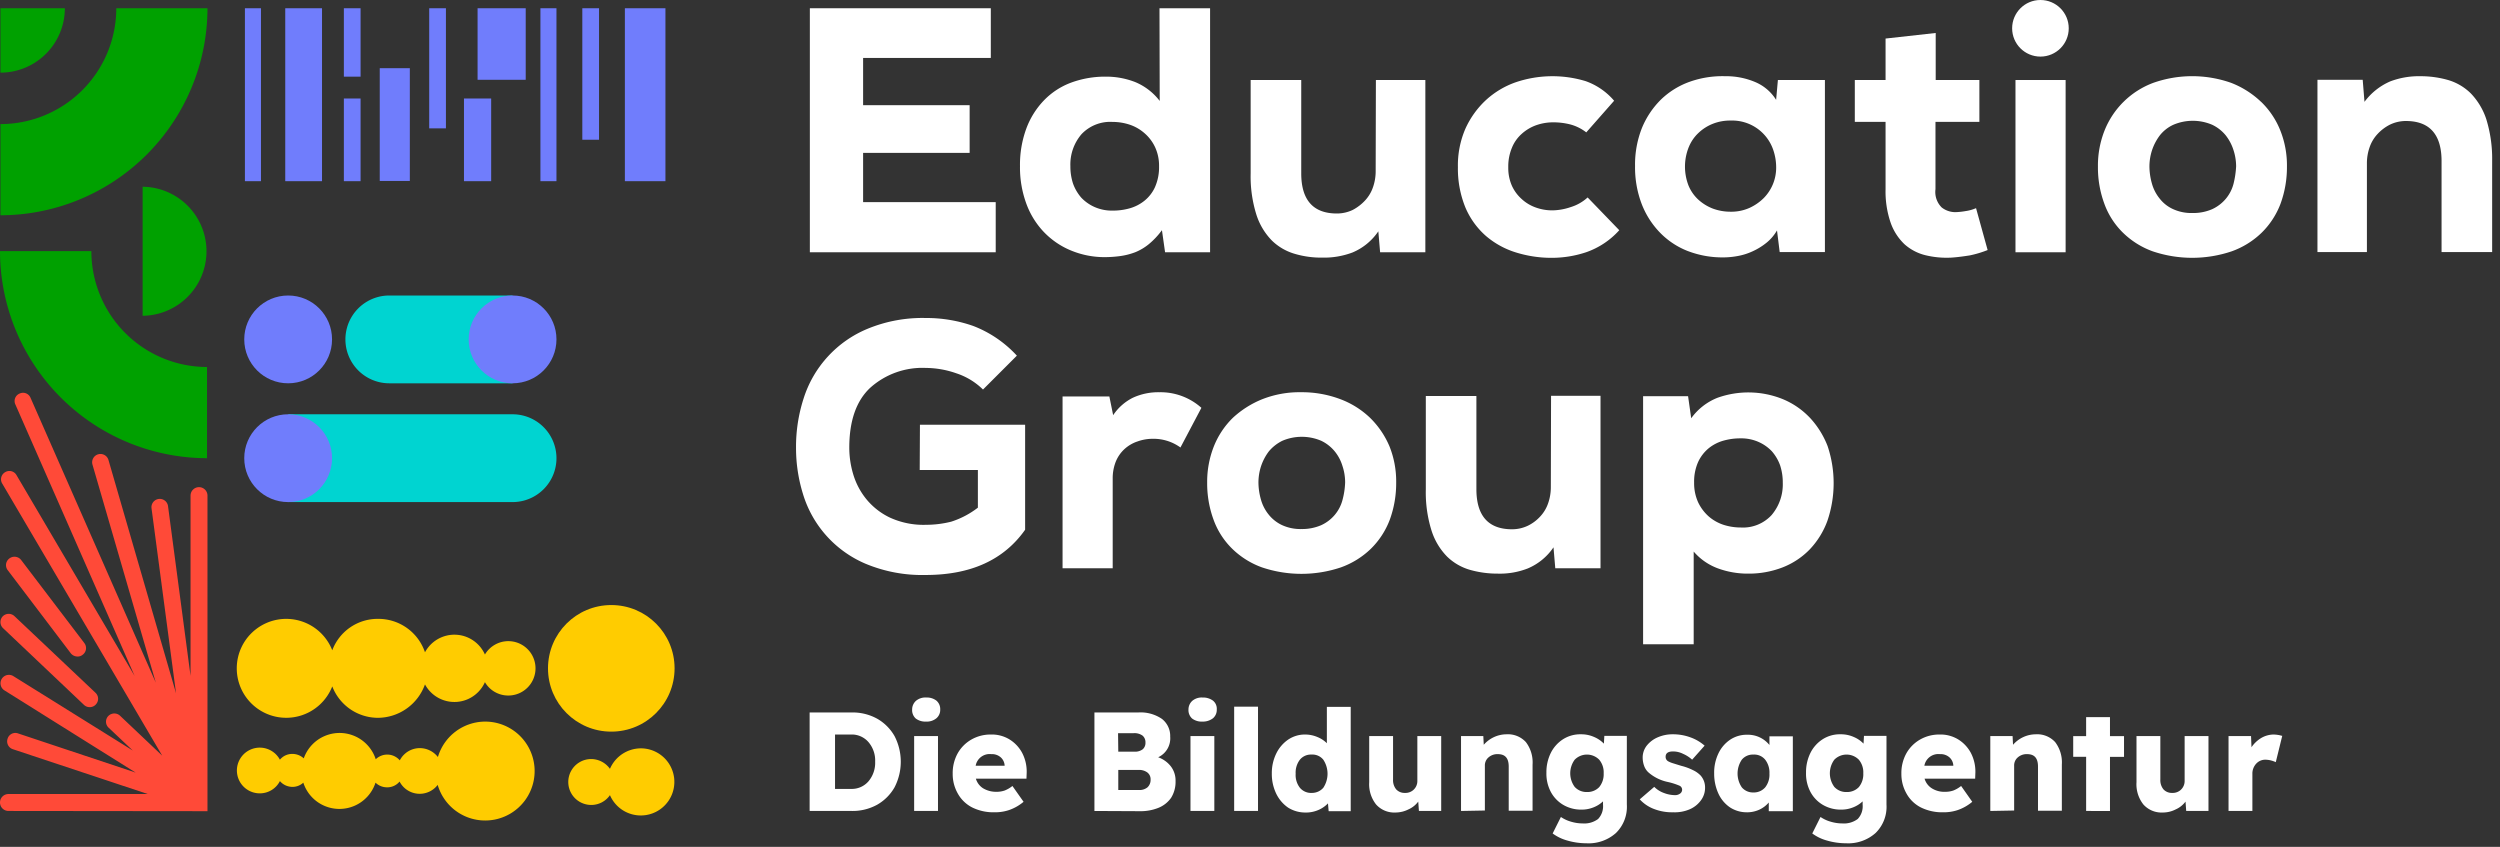
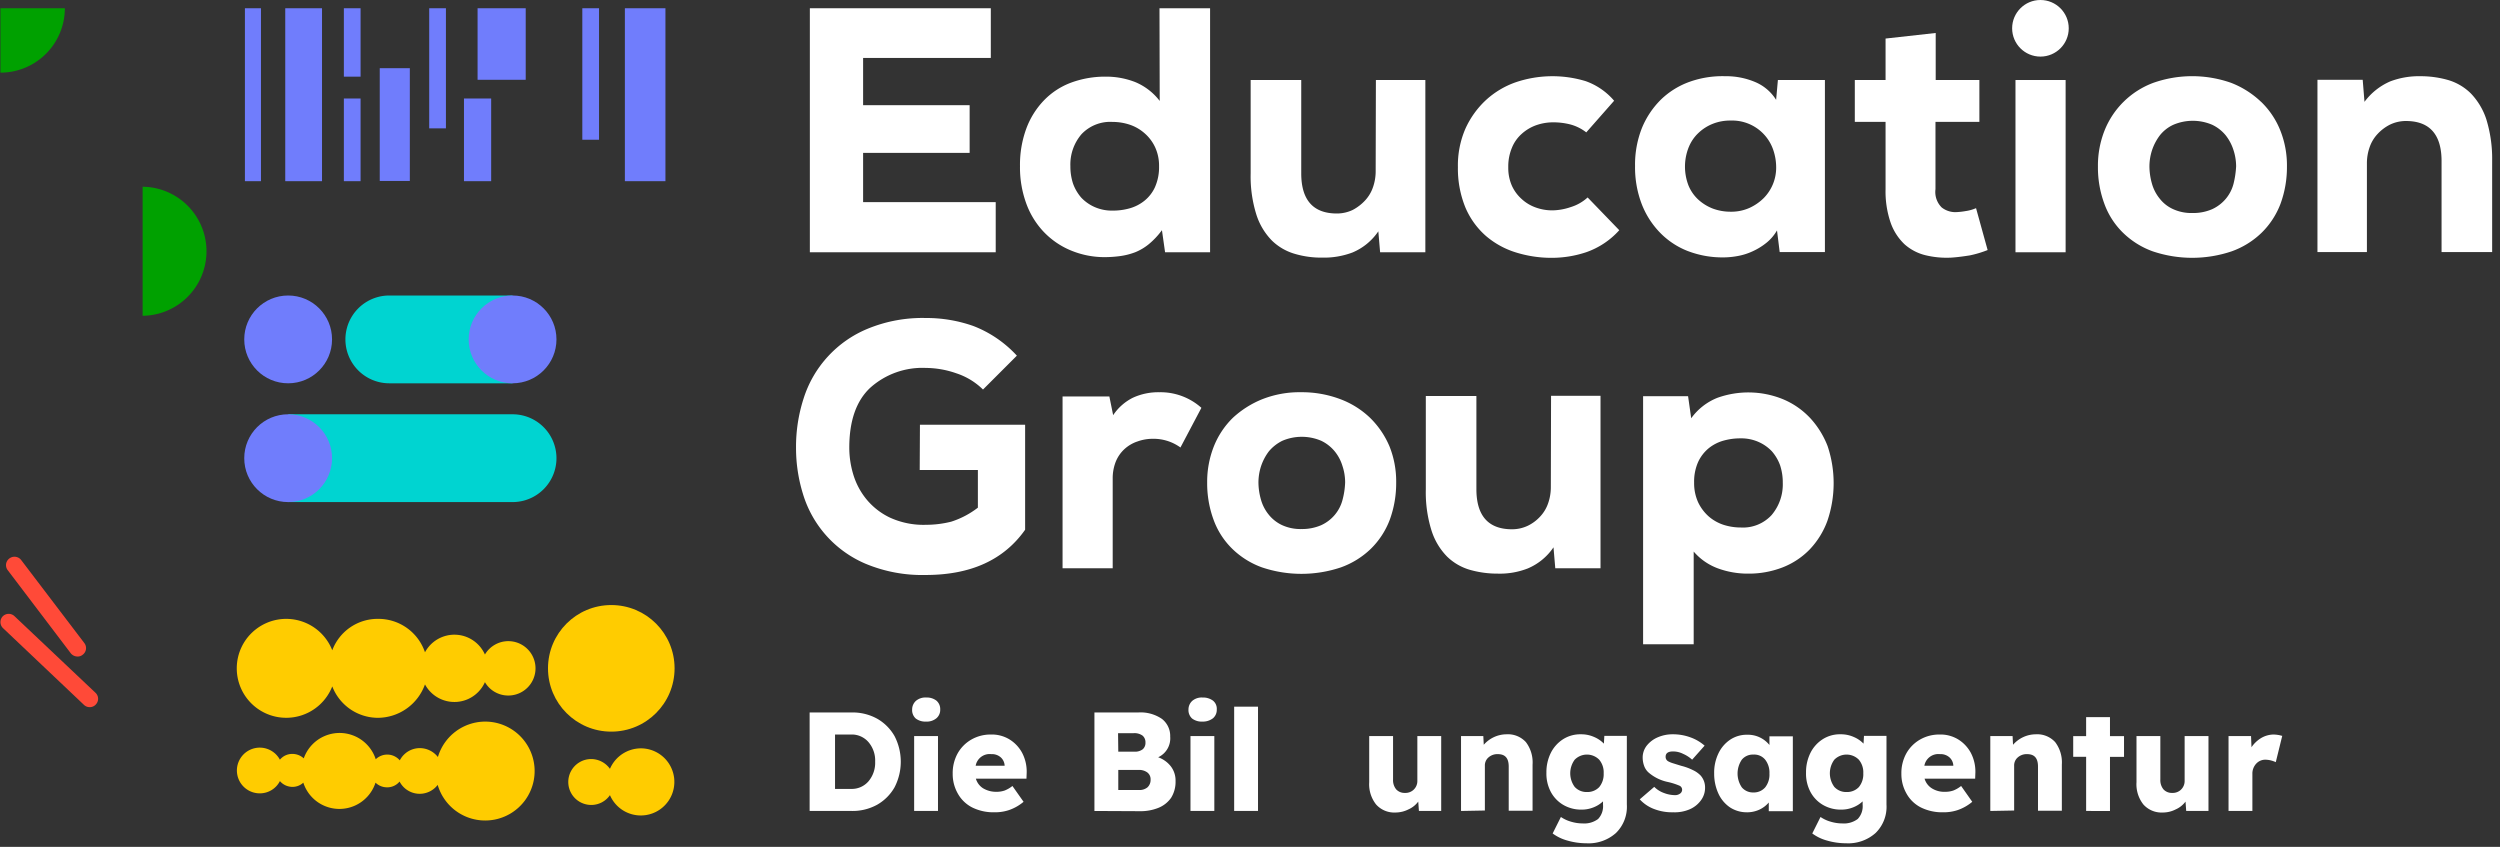
<svg xmlns="http://www.w3.org/2000/svg" width="369" height="125">
  <rect width="100%" height="100%" fill="#333333" stroke="none" />
  <defs>
    <clipPath id="clip-Education-Group-Logo-Footer">
      <rect width="369" height="125" />
    </clipPath>
  </defs>
  <g id="Education-Group-Logo-Footer" clip-path="url(#clip-Education-Group-Logo-Footer)">
    <g id="EDU-GROUP_Logo2022-BA_RGB_w">
      <rect id="Rechteck_170" data-name="Rechteck 170" width="5.427" height="25.525" transform="translate(42.103 1.217)" fill="#707dfc" />
-       <rect id="Rechteck_171" data-name="Rechteck 171" width="2.368" height="25.525" transform="translate(79.766 1.217)" fill="#707dfc" />
      <rect id="Rechteck_172" data-name="Rechteck 172" width="2.368" height="25.525" transform="translate(36.15 1.217)" fill="#707dfc" />
      <rect id="Rechteck_173" data-name="Rechteck 173" width="2.467" height="19.407" transform="translate(85.95 1.217)" fill="#707dfc" />
      <rect id="Rechteck_174" data-name="Rechteck 174" width="2.467" height="10.098" transform="translate(50.754 1.217)" fill="#707dfc" />
      <rect id="Rechteck_175" data-name="Rechteck 175" width="2.467" height="12.203" transform="translate(50.754 14.539)" fill="#707dfc" />
      <rect id="Rechteck_176" data-name="Rechteck 176" width="4.441" height="16.644" transform="translate(56.05 10.065)" fill="#707dfc" />
      <rect id="Rechteck_177" data-name="Rechteck 177" width="2.467" height="17.729" transform="translate(63.352 1.217)" fill="#707dfc" />
      <rect id="Rechteck_178" data-name="Rechteck 178" width="7.105" height="10.559" transform="translate(70.49 1.217)" fill="#707dfc" />
      <rect id="Rechteck_179" data-name="Rechteck 179" width="4.013" height="12.203" transform="translate(68.483 14.539)" fill="#707dfc" />
      <rect id="Rechteck_180" data-name="Rechteck 180" width="5.987" height="25.525" transform="translate(92.232 1.217)" fill="#707dfc" />
      <circle id="Ellipse_62" data-name="Ellipse 62" cx="9.342" cy="9.342" r="9.342" transform="translate(80.884 89.305)" fill="#fc0" />
      <path id="Pfad_343" data-name="Pfad 343" d="M265.723,335.8a4.987,4.987,0,0,0-4.572,3.026,3.424,3.424,0,0,0-2.763-1.447,3.388,3.388,0,1,0,0,6.776,3.338,3.338,0,0,0,2.763-1.447,4.954,4.954,0,1,0,4.572-6.908Z" transform="translate(-171.122 -225.345)" fill="#fc0" />
      <path id="Pfad_344" data-name="Pfad 344" d="M146.364,280.989a4.021,4.021,0,0,0-3.454,1.974,4.93,4.93,0,0,0-8.848-.329,7.255,7.255,0,0,0-6.908-4.934,7.155,7.155,0,0,0-6.776,4.638,7.3,7.3,0,1,0,0,5.329,7.238,7.238,0,0,0,6.776,4.638,7.428,7.428,0,0,0,6.908-4.934,4.93,4.93,0,0,0,8.848-.329,3.98,3.98,0,0,0,3.454,1.974,4.013,4.013,0,1,0,0-8.026Z" transform="translate(-71.335 -186.356)" fill="#fc0" />
      <path id="Pfad_345" data-name="Pfad 345" d="M142.976,323.8a7.292,7.292,0,0,0-7.006,5.23,3.4,3.4,0,0,0-2.664-1.316,3.322,3.322,0,0,0-2.96,1.809,2.435,2.435,0,0,0-3.552-.164,5.606,5.606,0,0,0-10.624-.132,2.479,2.479,0,0,0-1.678-.658,2.346,2.346,0,0,0-1.842.855,3.374,3.374,0,1,0-2.96,4.967,3.322,3.322,0,0,0,2.96-1.809,2.448,2.448,0,0,0,1.842.855,2.349,2.349,0,0,0,1.612-.625,5.6,5.6,0,0,0,10.657,0,2.439,2.439,0,0,0,1.71.691,2.346,2.346,0,0,0,1.842-.855,3.34,3.34,0,0,0,5.625.493,7.3,7.3,0,1,0,7.039-9.342Z" transform="translate(-71.335 -217.292)" fill="#fc0" />
-       <path id="Pfad_346" data-name="Pfad 346" d="M.2,34.258A30.6,30.6,0,0,0,30.758,3.7H17.3A17.112,17.112,0,0,1,.2,20.8V34.258Z" transform="translate(-0.134 -2.483)" fill="#00a100" />
      <path id="Pfad_347" data-name="Pfad 347" d="M9.706,3.7H.2v9.506A9.511,9.511,0,0,0,9.706,3.7Z" transform="translate(-0.134 -2.483)" fill="#00a100" />
      <path id="Pfad_348" data-name="Pfad 348" d="M64,83.8v19.045A9.523,9.523,0,0,0,64,83.8Z" transform="translate(-42.948 -56.236)" fill="#00a100" />
-       <path id="Pfad_349" data-name="Pfad 349" d="M13.486,112.7H0a30.6,30.6,0,0,0,30.558,30.558V129.8a17.105,17.105,0,0,1-17.072-17.1Z" transform="translate(0 -75.629)" fill="#00a100" />
      <path id="Pfad_350" data-name="Pfad 350" d="M390.833,32.317H371.261V25.048h15.723V18.009H371.261V11.035h18.848V3.7H363.4V39.718h27.433Z" transform="translate(-243.866 -2.483)" fill="#fff" />
      <path id="Pfad_351" data-name="Pfad 351" d="M478.324,17.384a8.806,8.806,0,0,0-3.651-2.8,11.789,11.789,0,0,0-4.309-.789,14.5,14.5,0,0,0-5.131.888,10.792,10.792,0,0,0-4.013,2.631,11.992,11.992,0,0,0-2.6,4.177,15.459,15.459,0,0,0-.921,5.526,15.464,15.464,0,0,0,.888,5.394,12.027,12.027,0,0,0,2.566,4.243,11.7,11.7,0,0,0,3.98,2.763,12.941,12.941,0,0,0,5.1,1.02,17.238,17.238,0,0,0,2.3-.164,10.034,10.034,0,0,0,2.171-.559,7.78,7.78,0,0,0,2.039-1.217,11.5,11.5,0,0,0,1.908-2.039l.461,3.256h6.644V3.7h-7.467l.033,13.684Zm-.691,12.7a5.488,5.488,0,0,1-1.579,2.039,6.079,6.079,0,0,1-2.2,1.118,9.089,9.089,0,0,1-2.467.329,6.319,6.319,0,0,1-2.664-.526,6.091,6.091,0,0,1-1.974-1.382,6.5,6.5,0,0,1-1.217-2.072,8.065,8.065,0,0,1-.395-2.566,6.858,6.858,0,0,1,1.645-4.737,5.829,5.829,0,0,1,4.572-1.809,8.1,8.1,0,0,1,2.5.395,6.382,6.382,0,0,1,2.2,1.25,6.2,6.2,0,0,1,1.579,2.072,6.5,6.5,0,0,1,.592,2.829A7.25,7.25,0,0,1,477.633,30.08Z" transform="translate(-307.148 -2.483)" fill="#fff" />
      <path id="Pfad_352" data-name="Pfad 352" d="M579.653,49.353a7.158,7.158,0,0,1-.395,2.368,5.456,5.456,0,0,1-1.184,1.974,6.775,6.775,0,0,1-1.809,1.382,5.414,5.414,0,0,1-2.335.526c-3.487,0-5.263-1.974-5.263-5.921V35.9H561.2V49.682a18.887,18.887,0,0,0,.855,6.118,9.619,9.619,0,0,0,2.3,3.816,8.039,8.039,0,0,0,3.355,1.941,13.738,13.738,0,0,0,4.079.559,11.9,11.9,0,0,0,4.441-.757,8.627,8.627,0,0,0,3.816-3.125l.263,3.092h6.677V35.9h-7.3l-.033,13.453Z" transform="translate(-376.604 -24.091)" fill="#fff" />
      <path id="Pfad_353" data-name="Pfad 353" d="M670.877,53.508a8.739,8.739,0,0,1-2.73.493,7.084,7.084,0,0,1-2.467-.428,6.026,6.026,0,0,1-2.072-1.25,5.911,5.911,0,0,1-1.447-1.974,6.524,6.524,0,0,1-.526-2.73,7.109,7.109,0,0,1,.526-2.829,5.485,5.485,0,0,1,1.447-2.072,6.4,6.4,0,0,1,2.138-1.283,7.559,7.559,0,0,1,2.6-.428,10.2,10.2,0,0,1,2.4.3,6.542,6.542,0,0,1,2.4,1.184l4.112-4.671a9.83,9.83,0,0,0-4.21-2.895,16.882,16.882,0,0,0-10.3.164,12.691,12.691,0,0,0-4.408,2.631,13.141,13.141,0,0,0-3.026,4.21A13.623,13.623,0,0,0,654.2,47.62a15.185,15.185,0,0,0,1.118,5.987,11.6,11.6,0,0,0,3.026,4.177,12.412,12.412,0,0,0,4.441,2.434,17.642,17.642,0,0,0,5.3.789,16.107,16.107,0,0,0,5.033-.822,11.746,11.746,0,0,0,4.9-3.256l-4.671-4.835a6.481,6.481,0,0,1-2.467,1.414Z" transform="translate(-439.013 -22.951)" fill="#fff" />
      <path id="Pfad_354" data-name="Pfad 354" d="M741.529,60.016a14.266,14.266,0,0,0,5.263.921,11.82,11.82,0,0,0,2.039-.2,9.01,9.01,0,0,0,2.2-.691,9.447,9.447,0,0,0,2.039-1.25,6.527,6.527,0,0,0,1.579-1.842l.395,3.191h6.677V34.754h-6.94l-.263,2.927a6.724,6.724,0,0,0-3.026-2.6,10.972,10.972,0,0,0-4.473-.888,14.488,14.488,0,0,0-5.263.822,11.779,11.779,0,0,0-4.21,2.6,12.648,12.648,0,0,0-2.829,4.21,14.645,14.645,0,0,0-1.02,5.625,15.172,15.172,0,0,0,.987,5.625,12.569,12.569,0,0,0,2.73,4.243,11.61,11.61,0,0,0,4.112,2.7Zm.1-15.361a5.882,5.882,0,0,1,1.447-2.105,6.557,6.557,0,0,1,2.138-1.349,6.869,6.869,0,0,1,2.6-.461,6.4,6.4,0,0,1,6.283,4.342,7.939,7.939,0,0,1,.428,2.664,6.387,6.387,0,0,1-1.809,4.408,7.275,7.275,0,0,1-2.138,1.48,6.539,6.539,0,0,1-2.8.559,7.438,7.438,0,0,1-2.6-.461,6.828,6.828,0,0,1-2.138-1.316,5.878,5.878,0,0,1-1.447-2.072,7.731,7.731,0,0,1,.033-5.691Z" transform="translate(-492.363 -22.945)" fill="#fff" />
      <path id="Pfad_355" data-name="Pfad 355" d="M848.681,41.082a9.91,9.91,0,0,1-1.579.164,3.276,3.276,0,0,1-1.974-.691,3.211,3.211,0,0,1-.921-2.7V27.924h6.48V21.74H844.24V14.8l-7.4.822V21.74H832.3v6.184h4.539v9.934a14.213,14.213,0,0,0,.757,4.967,8.083,8.083,0,0,0,2.039,3.158,7.211,7.211,0,0,0,3.059,1.612,13.21,13.21,0,0,0,3.849.362c.987-.066,1.908-.2,2.73-.329a15.661,15.661,0,0,0,2.631-.789l-1.71-6.184a5.9,5.9,0,0,1-1.513.428Z" transform="translate(-558.53 -9.932)" fill="#fff" />
      <rect id="Rechteck_181" data-name="Rechteck 181" width="7.401" height="25.426" transform="translate(297.485 11.809)" fill="#fff" />
      <path id="Pfad_356" data-name="Pfad 356" d="M965.478,37.983a13.46,13.46,0,0,0-4.408-2.8,17.283,17.283,0,0,0-11.513,0,12.407,12.407,0,0,0-7.171,7.006,14.094,14.094,0,0,0-.987,5.329,15.453,15.453,0,0,0,.954,5.526,11.433,11.433,0,0,0,2.763,4.276,12.184,12.184,0,0,0,4.375,2.73,18.244,18.244,0,0,0,11.644,0,12.323,12.323,0,0,0,4.408-2.73,11.926,11.926,0,0,0,2.8-4.276,15.715,15.715,0,0,0,.954-5.526,13.852,13.852,0,0,0-.987-5.329,12.031,12.031,0,0,0-2.829-4.21ZM961.4,50.12a5.653,5.653,0,0,1-1.151,2.2,5.78,5.78,0,0,1-2.006,1.513,6.987,6.987,0,0,1-2.895.559,6.489,6.489,0,0,1-2.895-.592,5.255,5.255,0,0,1-1.974-1.579,6.08,6.08,0,0,1-1.118-2.2A9.426,9.426,0,0,1,949,47.489a7.807,7.807,0,0,1,.395-2.4,7.644,7.644,0,0,1,1.151-2.171,5.447,5.447,0,0,1,1.974-1.546,7.291,7.291,0,0,1,5.756,0,5.823,5.823,0,0,1,1.974,1.546,6.853,6.853,0,0,1,1.151,2.171,7.805,7.805,0,0,1,.395,2.4,13.338,13.338,0,0,1-.395,2.631Z" transform="translate(-631.744 -22.951)" fill="#fff" />
      <path id="Pfad_357" data-name="Pfad 357" d="M1064.833,40.576a10,10,0,0,0-2.3-3.848,7.964,7.964,0,0,0-3.355-1.974,14.726,14.726,0,0,0-4.079-.559,11.9,11.9,0,0,0-4.441.757,9.335,9.335,0,0,0-3.816,3.026l-.263-3.256H1039.9V60.147h7.3V47.056a7.156,7.156,0,0,1,.395-2.368,5.457,5.457,0,0,1,1.184-1.974,6.448,6.448,0,0,1,1.842-1.382,5.414,5.414,0,0,1,2.335-.526c3.487,0,5.263,1.974,5.263,5.921v13.42h7.467V46.661a19.76,19.76,0,0,0-.855-6.085Z" transform="translate(-697.844 -22.945)" fill="#fff" />
      <path id="Pfad_358" data-name="Pfad 358" d="M375.456,165.133h8.585v5.559a12.762,12.762,0,0,1-3.947,2.072,15.34,15.34,0,0,1-3.717.46,11.884,11.884,0,0,1-5.362-1.085,10.159,10.159,0,0,1-3.487-2.763,10.648,10.648,0,0,1-1.908-3.684,13.615,13.615,0,0,1-.559-3.848c0-3.947,1.02-6.908,3.092-8.848a11.535,11.535,0,0,1,8.223-2.927,13.807,13.807,0,0,1,4.473.789,10.055,10.055,0,0,1,3.947,2.4l5-5a17.067,17.067,0,0,0-6.414-4.375,20.808,20.808,0,0,0-7.039-1.184,21.227,21.227,0,0,0-8.552,1.579,16.509,16.509,0,0,0-9.473,10.3,23.179,23.179,0,0,0-1.118,7.269,22.933,22.933,0,0,0,1.02,6.809,16.3,16.3,0,0,0,9.276,10.328,21.678,21.678,0,0,0,8.848,1.645q9.967,0,14.67-6.677V158.456H375.489l-.033,6.677Z" transform="translate(-239.706 -95.762)" fill="#fff" />
      <path id="Pfad_359" data-name="Pfad 359" d="M487.227,176.789a7.579,7.579,0,0,0-2.96,2.6l-.559-2.763H476.8v25.361h7.4V188.763a6.691,6.691,0,0,1,.461-2.533,5.17,5.17,0,0,1,1.283-1.842,5.313,5.313,0,0,1,1.908-1.118,6.59,6.59,0,0,1,2.27-.395,6.764,6.764,0,0,1,4.079,1.283l3.092-5.855a9.044,9.044,0,0,0-6.217-2.3,8.939,8.939,0,0,0-3.849.789Z" transform="translate(-319.966 -118.108)" fill="#fff" />
      <path id="Pfad_360" data-name="Pfad 360" d="M565.745,179.783a12.869,12.869,0,0,0-4.408-2.763,16.012,16.012,0,0,0-5.756-1.02,15.04,15.04,0,0,0-5.723,1.02,14.162,14.162,0,0,0-4.375,2.763,12.253,12.253,0,0,0-2.8,4.21,14.215,14.215,0,0,0-.987,5.329,15.585,15.585,0,0,0,.954,5.526,11.435,11.435,0,0,0,2.763,4.276,12.184,12.184,0,0,0,4.375,2.73,18.245,18.245,0,0,0,11.644,0,12.322,12.322,0,0,0,4.408-2.73,11.923,11.923,0,0,0,2.8-4.276,15.715,15.715,0,0,0,.954-5.526,13.855,13.855,0,0,0-.987-5.329A12.913,12.913,0,0,0,565.745,179.783Zm-4.079,12.138a5.652,5.652,0,0,1-1.151,2.2,5.781,5.781,0,0,1-2.007,1.513,7.1,7.1,0,0,1-2.895.559,6.489,6.489,0,0,1-2.895-.592,5.525,5.525,0,0,1-1.974-1.579,6.079,6.079,0,0,1-1.118-2.2,9.421,9.421,0,0,1-.362-2.533,7.805,7.805,0,0,1,.395-2.4,7.646,7.646,0,0,1,1.151-2.171,6.161,6.161,0,0,1,1.974-1.546,7.292,7.292,0,0,1,5.756,0,5.823,5.823,0,0,1,1.974,1.546,6.255,6.255,0,0,1,1.151,2.171,7.65,7.65,0,0,1,.395,2.4,11.289,11.289,0,0,1-.395,2.631Z" transform="translate(-363.518 -118.108)" fill="#fff" />
      <path id="Pfad_361" data-name="Pfad 361" d="M658.253,191.086a7.158,7.158,0,0,1-.395,2.368,5.458,5.458,0,0,1-1.184,1.974,6.054,6.054,0,0,1-1.809,1.349,5.414,5.414,0,0,1-2.336.526c-3.487,0-5.263-1.974-5.263-5.921V177.633H639.8v13.782a18.887,18.887,0,0,0,.855,6.118,9.617,9.617,0,0,0,2.3,3.816,8.038,8.038,0,0,0,3.355,1.941,14.725,14.725,0,0,0,4.079.559,11.278,11.278,0,0,0,4.441-.757,8.626,8.626,0,0,0,3.816-3.125l.263,3.092h6.677V177.6h-7.3l-.033,13.486Z" transform="translate(-429.35 -119.182)" fill="#fff" />
      <path id="Pfad_362" data-name="Pfad 362" d="M761.9,179.817a11.615,11.615,0,0,0-3.98-2.73,13.56,13.56,0,0,0-9.638-.2,8.735,8.735,0,0,0-3.881,3.026l-.461-3.256H737.3v36.61h7.467V199.586a8.646,8.646,0,0,0,3.816,2.566,12.772,12.772,0,0,0,4.177.691,13.811,13.811,0,0,0,5.131-.921,11.287,11.287,0,0,0,4.013-2.664,12.138,12.138,0,0,0,2.6-4.21,17.231,17.231,0,0,0,.033-11.019,13.062,13.062,0,0,0-2.631-4.21Zm-5.625,14.374a5.742,5.742,0,0,1-4.572,1.842,8.312,8.312,0,0,1-2.533-.395,6.382,6.382,0,0,1-2.2-1.25,6.578,6.578,0,0,1-1.546-2.072,6.794,6.794,0,0,1-.592-2.895,7.147,7.147,0,0,1,.592-3.059A5.766,5.766,0,0,1,747,184.323a6.079,6.079,0,0,1,2.2-1.118,9.088,9.088,0,0,1,2.467-.329,6.319,6.319,0,0,1,2.664.526,6.091,6.091,0,0,1,1.974,1.382,6.5,6.5,0,0,1,1.217,2.072,8.066,8.066,0,0,1,.395,2.566,7,7,0,0,1-1.645,4.77Z" transform="translate(-494.779 -118.175)" fill="#fff" />
      <circle id="Ellipse_63" data-name="Ellipse 63" cx="4.177" cy="4.177" r="4.177" transform="translate(296.992 0)" fill="#fff" />
      <path id="Pfad_363" data-name="Pfad 363" d="M.6,277.58,12.541,288.9a1.218,1.218,0,0,0,.855.329,1.175,1.175,0,0,0,.888-.395,1.213,1.213,0,0,0-.066-1.743L2.279,275.8a1.241,1.241,0,0,0-1.743.033A1.242,1.242,0,0,0,.6,277.58Z" transform="translate(-0.141 -184.854)" fill="#ff4a38" />
      <path id="Pfad_364" data-name="Pfad 364" d="M13.255,264.552a1.12,1.12,0,0,0,.757-.263,1.218,1.218,0,0,0,.23-1.743L4.933,250.309a1.247,1.247,0,0,0-1.743-.23,1.222,1.222,0,0,0-.23,1.743l9.309,12.269a1.281,1.281,0,0,0,.987.46Z" transform="translate(-1.808 -167.649)" fill="#ff4a38" />
-       <path id="Pfad_365" data-name="Pfad 365" d="M30.624,191.429a1.25,1.25,0,0,0-2.5,0V218.04L24.8,192.975a1.228,1.228,0,0,0-2.434.329l3.618,27.3L16.019,186.2a1.229,1.229,0,1,0-2.368.658l9.342,32.169L4.506,176.989a1.192,1.192,0,0,0-1.612-.625,1.192,1.192,0,0,0-.625,1.612l17.6,40.064L2.434,188.4a1.2,1.2,0,0,0-1.678-.428,1.209,1.209,0,0,0-.428,1.678l23.617,40.163-6.217-5.888a1.241,1.241,0,0,0-1.743.033,1.213,1.213,0,0,0,.066,1.743l3.552,3.355L1.974,218.073a1.241,1.241,0,1,0-1.316,2.105l19.374,12.138L2.664,226.526a1.192,1.192,0,0,0-1.546.789,1.216,1.216,0,0,0,.789,1.546l19.9,6.612H1.25a1.25,1.25,0,0,0,0,2.5l29.374.033V191.429Z" transform="translate(0 -118.275)" fill="#ff4a38" />
      <g id="Gruppe_920" data-name="Gruppe 920" transform="translate(119.501 102.955)">
        <path id="Pfad_366" data-name="Pfad 366" d="M363.3,334.239V319.7h6.184a7.5,7.5,0,0,1,3.783.921,6.861,6.861,0,0,1,2.566,2.566,8.228,8.228,0,0,1,0,7.565,6.86,6.86,0,0,1-2.566,2.566,7.5,7.5,0,0,1-3.783.921Zm6.085-11.282H367.05v8.026h2.335a3.248,3.248,0,0,0,2.6-1.118,4.233,4.233,0,0,0,.987-2.895,4.175,4.175,0,0,0-.987-2.895,3.248,3.248,0,0,0-2.6-1.118Z" transform="translate(-363.3 -317.496)" fill="#fff" />
        <path id="Pfad_367" data-name="Pfad 367" d="M411.339,316.552a2.308,2.308,0,0,1-1.513-.461,1.665,1.665,0,0,1-.526-1.316,1.717,1.717,0,0,1,.559-1.283,2.149,2.149,0,0,1,1.513-.493,2.308,2.308,0,0,1,1.513.461,1.641,1.641,0,0,1,.559,1.316,1.618,1.618,0,0,1-.559,1.283,2.237,2.237,0,0,1-1.546.493Zm-1.743,13.19V318.69h3.52v11.052Z" transform="translate(-394.169 -313)" fill="#fff" />
        <path id="Pfad_368" data-name="Pfad 368" d="M433.585,341.08a7.059,7.059,0,0,1-3.223-.724,5.037,5.037,0,0,1-2.105-2.039,5.79,5.79,0,0,1-.757-2.927,6.019,6.019,0,0,1,.724-2.993,5.428,5.428,0,0,1,2.006-2.039,5.668,5.668,0,0,1,2.895-.757,5.019,5.019,0,0,1,2.763.724,5.249,5.249,0,0,1,1.875,2.006,5.962,5.962,0,0,1,.658,2.895l-.033.888h-7.467a2.5,2.5,0,0,0,1.053,1.414,3.7,3.7,0,0,0,2.007.526,3.5,3.5,0,0,0,1.217-.2,4.49,4.49,0,0,0,1.118-.658l1.645,2.335a6.723,6.723,0,0,1-2.138,1.217,6.474,6.474,0,0,1-2.237.329Zm-.395-8.585a2.1,2.1,0,0,0-2.3,1.71h4.276v-.033a1.729,1.729,0,0,0-.592-1.217,1.955,1.955,0,0,0-1.382-.46Z" transform="translate(-406.383 -324.14)" fill="#fff" />
        <path id="Pfad_369" data-name="Pfad 369" d="M491.1,334.239V319.7h6.48a5.573,5.573,0,0,1,3.487.954,3.185,3.185,0,0,1,1.217,2.6,3.08,3.08,0,0,1-1.776,3.059,4.124,4.124,0,0,1,1.875,1.349,3.429,3.429,0,0,1,.691,2.171,4.442,4.442,0,0,1-.658,2.467,4.2,4.2,0,0,1-1.875,1.48,7.038,7.038,0,0,1-2.7.493l-6.743-.033Zm3.52-8.75h2.4a1.852,1.852,0,0,0,1.217-.362,1.241,1.241,0,0,0,.395-.987,1.273,1.273,0,0,0-.428-1.02,2.027,2.027,0,0,0-1.316-.362h-2.3l.033,2.73Zm0,5.658h3.059a1.838,1.838,0,0,0,1.25-.395,1.484,1.484,0,0,0,.461-1.151,1.251,1.251,0,0,0-.493-1.053,2.018,2.018,0,0,0-1.316-.362h-2.96v2.96Z" transform="translate(-449.063 -317.496)" fill="#fff" />
        <path id="Pfad_370" data-name="Pfad 370" d="M535.339,316.552a2.308,2.308,0,0,1-1.513-.461,1.665,1.665,0,0,1-.526-1.316,1.717,1.717,0,0,1,.559-1.283,2.149,2.149,0,0,1,1.513-.493,2.471,2.471,0,0,1,1.546.461,1.546,1.546,0,0,1,.559,1.316,1.618,1.618,0,0,1-.559,1.283,2.448,2.448,0,0,1-1.579.493Zm-1.743,13.19V318.69h3.52v11.052Z" transform="translate(-477.382 -313)" fill="#fff" />
        <path id="Pfad_371" data-name="Pfad 371" d="M553.8,332.494V317.1h3.52v15.394Z" transform="translate(-491.139 -315.751)" fill="#fff" />
-         <path id="Pfad_372" data-name="Pfad 372" d="M575.634,332.791a4.745,4.745,0,0,1-2.533-.724,5.3,5.3,0,0,1-1.743-2.039,6.682,6.682,0,0,1-.658-2.993,6.54,6.54,0,0,1,.658-2.96,5.3,5.3,0,0,1,1.743-2.039,4.423,4.423,0,0,1,2.533-.757,4.632,4.632,0,0,1,1.776.362,4.213,4.213,0,0,1,1.414.921V317.2h3.52v15.394h-3.256l-.1-1.151a4.323,4.323,0,0,1-1.447.987,4.589,4.589,0,0,1-1.908.362Zm.921-2.895a2.216,2.216,0,0,0,1.743-.757,3.749,3.749,0,0,0,0-4.145,2.074,2.074,0,0,0-1.743-.757,2.1,2.1,0,0,0-1.711.757,3.119,3.119,0,0,0-.625,2.072,3.06,3.06,0,0,0,.625,2.072A2.148,2.148,0,0,0,576.555,329.9Z" transform="translate(-502.48 -315.818)" fill="#fff" />
        <path id="Pfad_373" data-name="Pfad 373" d="M618.281,341.582a3.6,3.6,0,0,1-2.862-1.184,4.806,4.806,0,0,1-1.02-3.289V330.3h3.52v6.414a2.12,2.12,0,0,0,.461,1.447,1.656,1.656,0,0,0,1.283.526,1.745,1.745,0,0,0,1.842-1.776V330.3h3.52v11.052h-3.289l-.1-1.382a3.637,3.637,0,0,1-1.447,1.151,4.292,4.292,0,0,1-1.908.461Z" transform="translate(-531.805 -324.609)" fill="#fff" />
        <path id="Pfad_374" data-name="Pfad 374" d="M655.6,340.815V329.763h3.289l.066,1.283a4.5,4.5,0,0,1,3.355-1.546,3.6,3.6,0,0,1,2.862,1.151,4.947,4.947,0,0,1,.987,3.322v6.809h-3.52V334.27c0-1.25-.526-1.842-1.612-1.842a1.975,1.975,0,0,0-1.382.493,1.549,1.549,0,0,0-.526,1.217v6.612l-3.52.066Z" transform="translate(-559.453 -324.073)" fill="#fff" />
        <path id="Pfad_375" data-name="Pfad 375" d="M699.788,345.585a10.016,10.016,0,0,1-2.763-.395,6.55,6.55,0,0,1-2.2-1.053l1.217-2.434a5.114,5.114,0,0,0,1.48.691,6.038,6.038,0,0,0,1.743.263,3.4,3.4,0,0,0,2.27-.658,2.726,2.726,0,0,0,.724-2.105V339.4a4.329,4.329,0,0,1-1.414.888,4.606,4.606,0,0,1-1.776.329,5.189,5.189,0,0,1-2.664-.691,4.895,4.895,0,0,1-1.842-1.908,5.747,5.747,0,0,1-.658-2.862,6.4,6.4,0,0,1,.658-2.927,5.091,5.091,0,0,1,1.809-2.006A4.723,4.723,0,0,1,699,329.5a4.652,4.652,0,0,1,1.941.395,4.324,4.324,0,0,1,1.447.987l.066-1.151h3.322v10.131a5.407,5.407,0,0,1-1.612,4.21,6.051,6.051,0,0,1-4.375,1.513Zm.1-7.565a2.4,2.4,0,0,0,1.809-.724,2.977,2.977,0,0,0,.658-2.039,2.888,2.888,0,0,0-.658-2.007,2.541,2.541,0,0,0-3.618,0,3.389,3.389,0,0,0,0,4.013,2.356,2.356,0,0,0,1.809.757Z" transform="translate(-585.155 -324.073)" fill="#fff" />
        <path id="Pfad_376" data-name="Pfad 376" d="M740.734,341.013a7.382,7.382,0,0,1-2.927-.526A5.431,5.431,0,0,1,735.8,339.1l2.138-1.842a3.872,3.872,0,0,0,1.48.921,4.548,4.548,0,0,0,1.513.3,1.226,1.226,0,0,0,.822-.23.688.688,0,0,0,.3-.559.655.655,0,0,0-.362-.592,9.718,9.718,0,0,0-1.743-.559,6.311,6.311,0,0,1-2.829-1.382,2.374,2.374,0,0,1-.658-.954,3.638,3.638,0,0,1-.23-1.217,2.841,2.841,0,0,1,.625-1.842,4.147,4.147,0,0,1,1.645-1.217,5.486,5.486,0,0,1,2.2-.428,7.438,7.438,0,0,1,2.6.461,6.5,6.5,0,0,1,2.072,1.217l-1.842,2.072a4.787,4.787,0,0,0-1.316-.855,3.29,3.29,0,0,0-1.513-.362q-1.085,0-1.085.789a.745.745,0,0,0,.428.691,3.755,3.755,0,0,0,.658.263c.329.1.724.23,1.283.395a8.169,8.169,0,0,1,1.678.625,3.743,3.743,0,0,1,1.118.789,2.635,2.635,0,0,1,.658,1.776,3.087,3.087,0,0,1-.625,1.908,4.01,4.01,0,0,1-1.678,1.316,5.59,5.59,0,0,1-2.4.428Z" transform="translate(-613.273 -324.073)" fill="#fff" />
        <path id="Pfad_377" data-name="Pfad 377" d="M774,341.147a4.522,4.522,0,0,1-2.467-.724,4.963,4.963,0,0,1-1.71-2.039,7,7,0,0,1-.625-2.96,6.532,6.532,0,0,1,.625-2.96,5.035,5.035,0,0,1,1.743-2.039,4.4,4.4,0,0,1,2.533-.724,4.067,4.067,0,0,1,3.256,1.513V329.93h3.454v11.052h-3.552V339.7a4.06,4.06,0,0,1-1.382,1.053,4.349,4.349,0,0,1-1.875.395Zm.987-2.927a2.215,2.215,0,0,0,1.743-.757,3.025,3.025,0,0,0,.625-2.039,3.084,3.084,0,0,0-.625-2.039,2.074,2.074,0,0,0-1.743-.757,2.1,2.1,0,0,0-1.711.757,3.64,3.64,0,0,0,0,4.079A2.148,2.148,0,0,0,774.989,338.219Z" transform="translate(-635.687 -324.207)" fill="#fff" />
        <path id="Pfad_378" data-name="Pfad 378" d="M816.288,345.585a10.016,10.016,0,0,1-2.763-.395,6.551,6.551,0,0,1-2.2-1.053l1.217-2.434a5.114,5.114,0,0,0,1.48.691,6.039,6.039,0,0,0,1.743.263,3.4,3.4,0,0,0,2.27-.658,2.726,2.726,0,0,0,.724-2.105V339.4a4.327,4.327,0,0,1-1.414.888,4.607,4.607,0,0,1-1.776.329,5.189,5.189,0,0,1-2.664-.691,4.894,4.894,0,0,1-1.842-1.908,5.747,5.747,0,0,1-.658-2.862,6.4,6.4,0,0,1,.658-2.927,5.091,5.091,0,0,1,1.809-2.006,4.723,4.723,0,0,1,2.631-.724,4.651,4.651,0,0,1,1.941.395,4.324,4.324,0,0,1,1.447.987l.066-1.151h3.322v10.131a5.407,5.407,0,0,1-1.612,4.21,6.052,6.052,0,0,1-4.375,1.513Zm.1-7.565a2.4,2.4,0,0,0,1.809-.724,2.977,2.977,0,0,0,.658-2.039,2.888,2.888,0,0,0-.658-2.007,2.541,2.541,0,0,0-3.618,0,3.389,3.389,0,0,0,0,4.013,2.356,2.356,0,0,0,1.809.757Z" transform="translate(-663.335 -324.073)" fill="#fff" />
        <path id="Pfad_379" data-name="Pfad 379" d="M859.285,341.08a7.059,7.059,0,0,1-3.224-.724,5.037,5.037,0,0,1-2.105-2.039,5.79,5.79,0,0,1-.757-2.927,6.02,6.02,0,0,1,.724-2.993,5.428,5.428,0,0,1,2.007-2.039,5.668,5.668,0,0,1,2.895-.757,5.019,5.019,0,0,1,2.763.724,5.248,5.248,0,0,1,1.875,2.006,5.962,5.962,0,0,1,.658,2.895l-.033.888h-7.467a2.5,2.5,0,0,0,1.053,1.414,3.438,3.438,0,0,0,2.007.526,3.5,3.5,0,0,0,1.217-.2,4.492,4.492,0,0,0,1.118-.658l1.645,2.335a6.723,6.723,0,0,1-2.138,1.217,6.474,6.474,0,0,1-2.237.329Zm-.395-8.585a2.1,2.1,0,0,0-2.3,1.71h4.276v-.033a1.729,1.729,0,0,0-.592-1.217,1.955,1.955,0,0,0-1.382-.46Z" transform="translate(-692.056 -324.14)" fill="#fff" />
        <path id="Pfad_380" data-name="Pfad 380" d="M893.1,340.815V329.763h3.289l.066,1.283a4.5,4.5,0,0,1,3.355-1.546,3.6,3.6,0,0,1,2.862,1.151,4.947,4.947,0,0,1,.987,3.322v6.809h-3.52V334.27c0-1.25-.526-1.842-1.612-1.842a1.975,1.975,0,0,0-1.382.493,1.549,1.549,0,0,0-.526,1.217v6.612l-3.52.066Z" transform="translate(-718.832 -324.073)" fill="#fff" />
        <path id="Pfad_381" data-name="Pfad 381" d="M932.208,335.648v-7.993H930.3V324.6h1.908v-2.8h3.52v2.8H937.8v3.059h-2.072v7.993Z" transform="translate(-743.796 -318.905)" fill="#fff" />
        <path id="Pfad_382" data-name="Pfad 382" d="M962.581,341.582a3.6,3.6,0,0,1-2.862-1.184,4.805,4.805,0,0,1-1.02-3.289V330.3h3.52v6.414a2.12,2.12,0,0,0,.461,1.447,1.655,1.655,0,0,0,1.283.526,1.745,1.745,0,0,0,1.842-1.776V330.3h3.52v11.052h-3.289l-.1-1.382a3.636,3.636,0,0,1-1.447,1.151,4.187,4.187,0,0,1-1.908.461Z" transform="translate(-762.854 -324.609)" fill="#fff" />
        <path id="Pfad_383" data-name="Pfad 383" d="M1000,340.882V329.83h3.322l.066,1.645a4.614,4.614,0,0,1,1.414-1.349,3.721,3.721,0,0,1,1.842-.526,4.909,4.909,0,0,1,.691.066c.23.033.427.1.592.132l-.954,3.881a4.291,4.291,0,0,0-.625-.23,3.574,3.574,0,0,0-.855-.132,1.813,1.813,0,0,0-1.414.592,2.144,2.144,0,0,0-.559,1.513v5.46Z" transform="translate(-790.569 -324.14)" fill="#fff" />
      </g>
      <circle id="Ellipse_64" data-name="Ellipse 64" cx="6.48" cy="6.48" r="6.48" transform="translate(36.051 43.616)" fill="#707dfc" />
      <path id="Pfad_384" data-name="Pfad 384" d="M161.48,132.6a6.48,6.48,0,1,0,0,12.96h18.19V132.6Z" transform="translate(-104.016 -88.984)" fill="#00d4d1" />
      <circle id="Ellipse_65" data-name="Ellipse 65" cx="6.48" cy="6.48" r="6.48" transform="translate(69.174 43.616)" fill="#707dfc" />
      <path id="Pfad_385" data-name="Pfad 385" d="M162.49,185.9H129.4v12.96h33.09a6.48,6.48,0,0,0,0-12.96Z" transform="translate(-86.836 -124.752)" fill="#00d4d1" />
      <circle id="Ellipse_66" data-name="Ellipse 66" cx="6.48" cy="6.48" r="6.48" transform="translate(36.051 61.148)" fill="#707dfc" />
    </g>
  </g>
</svg>